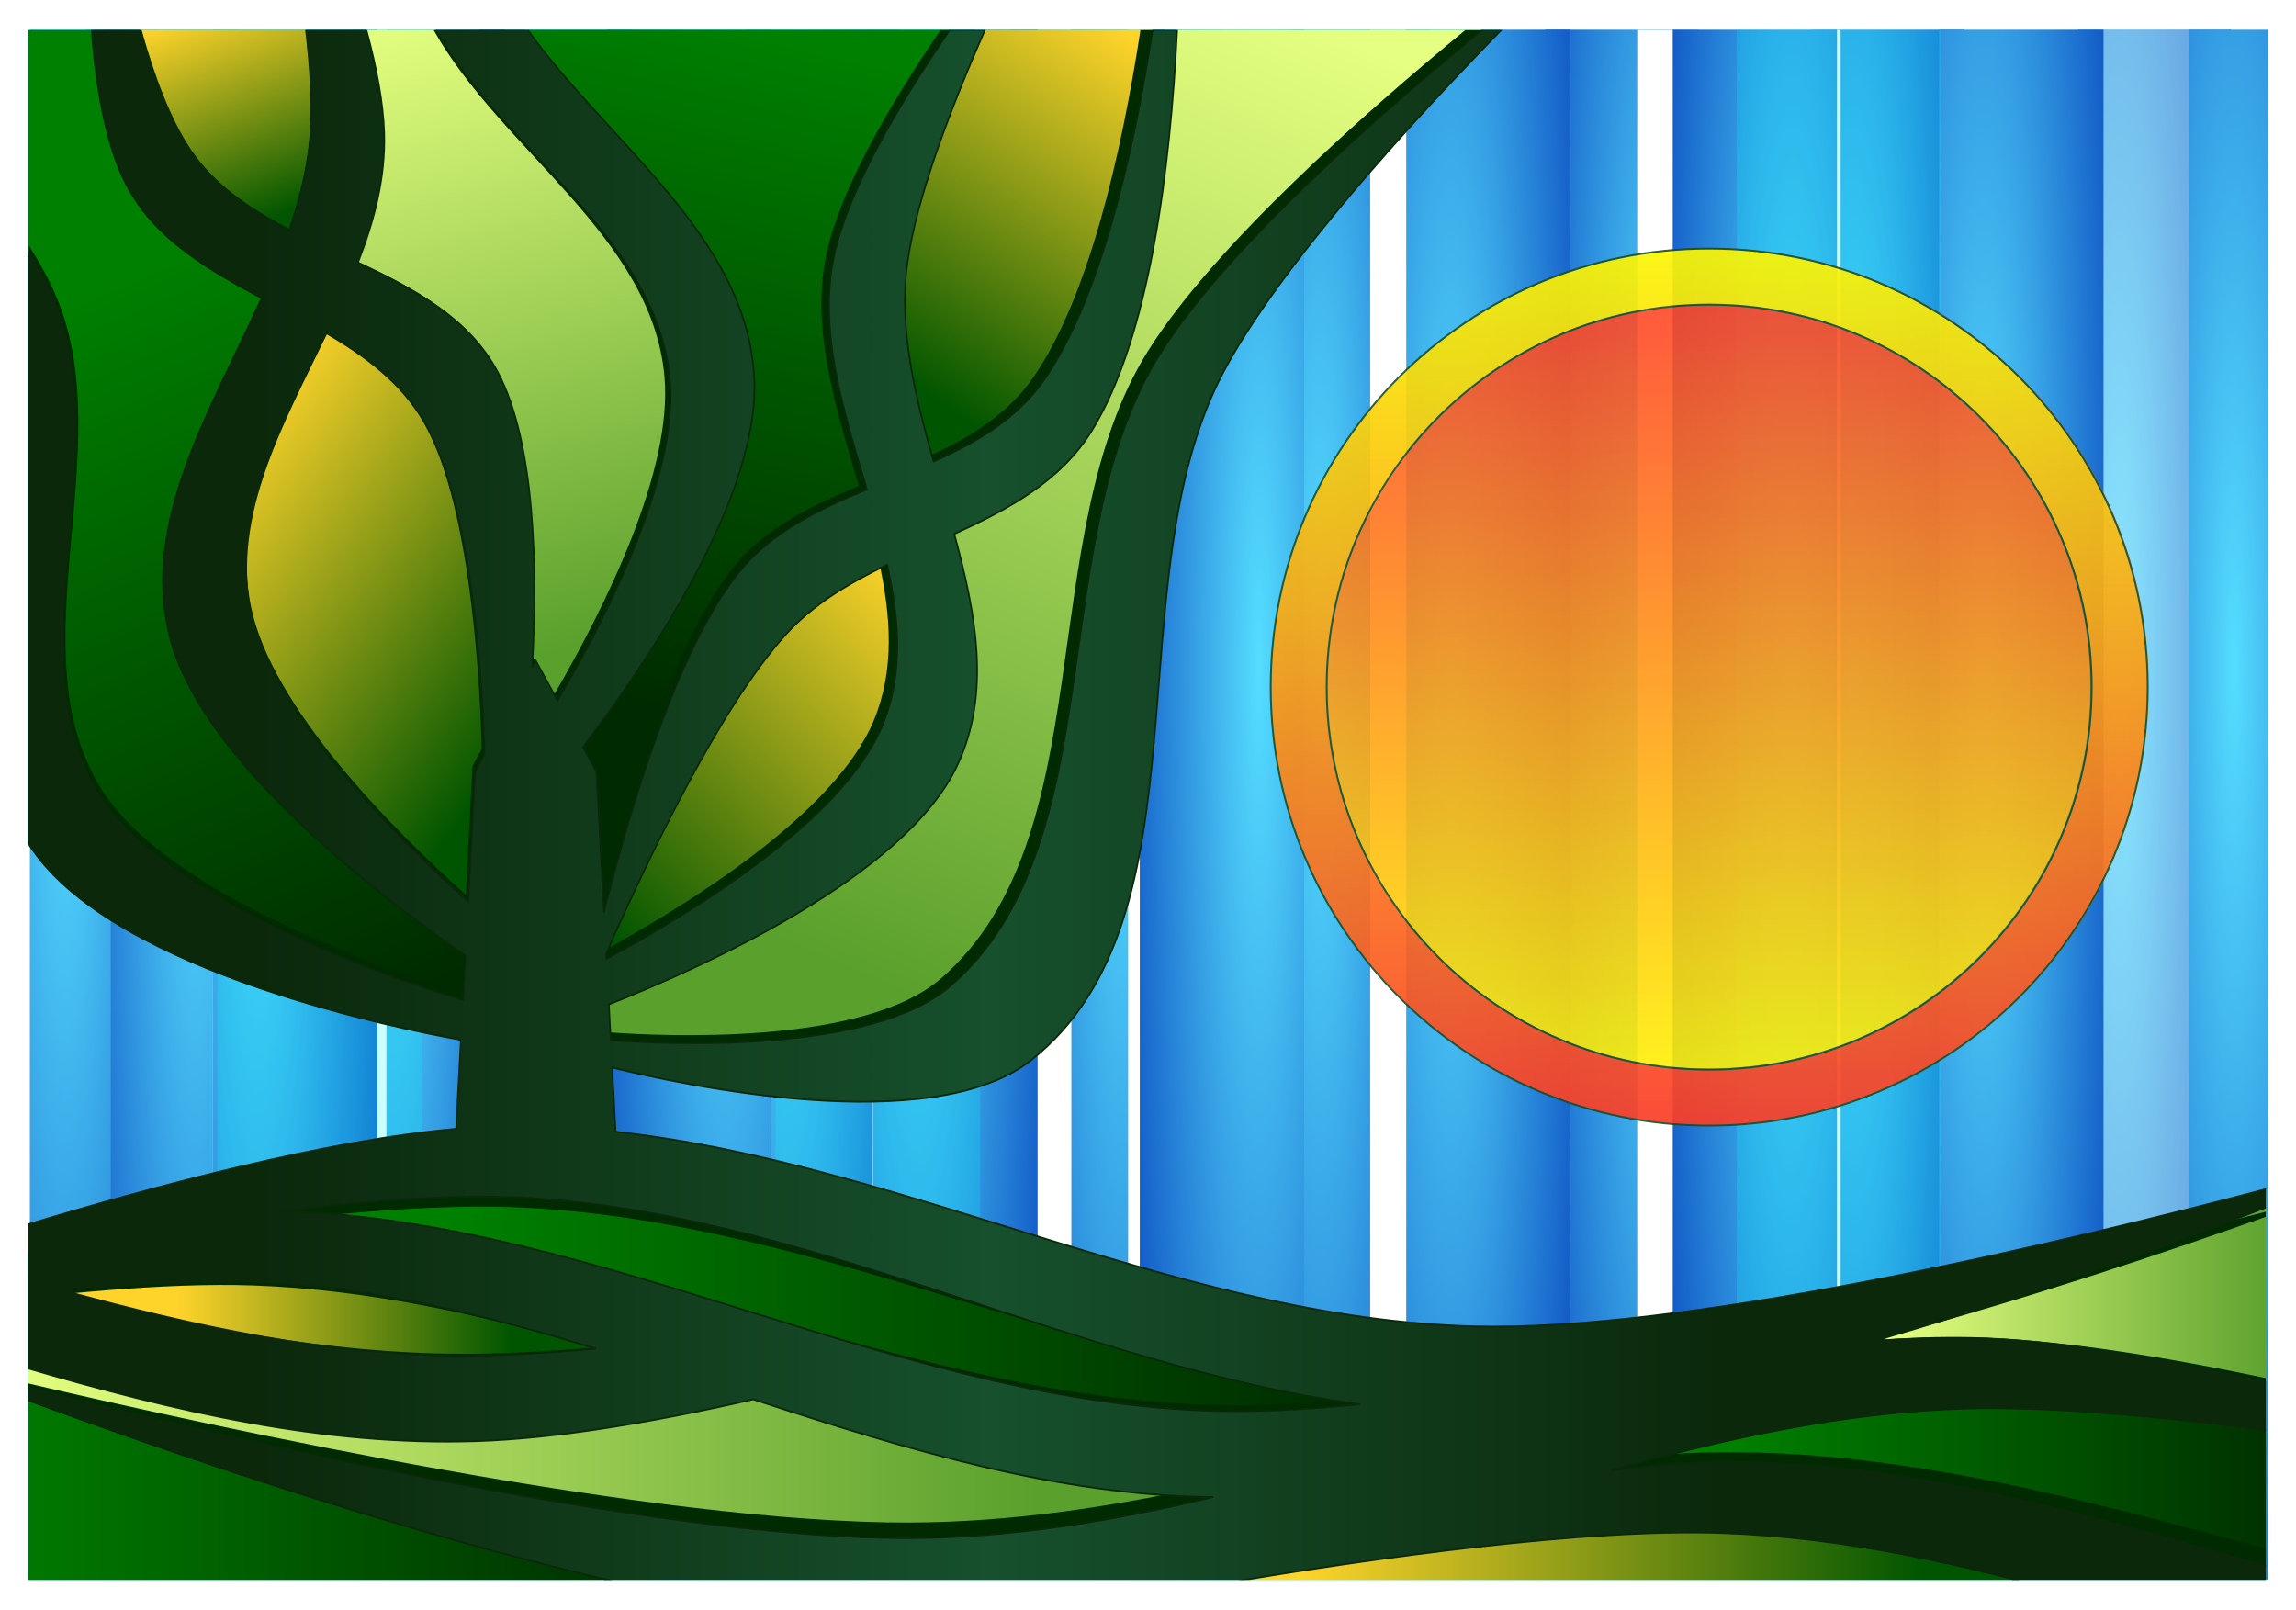
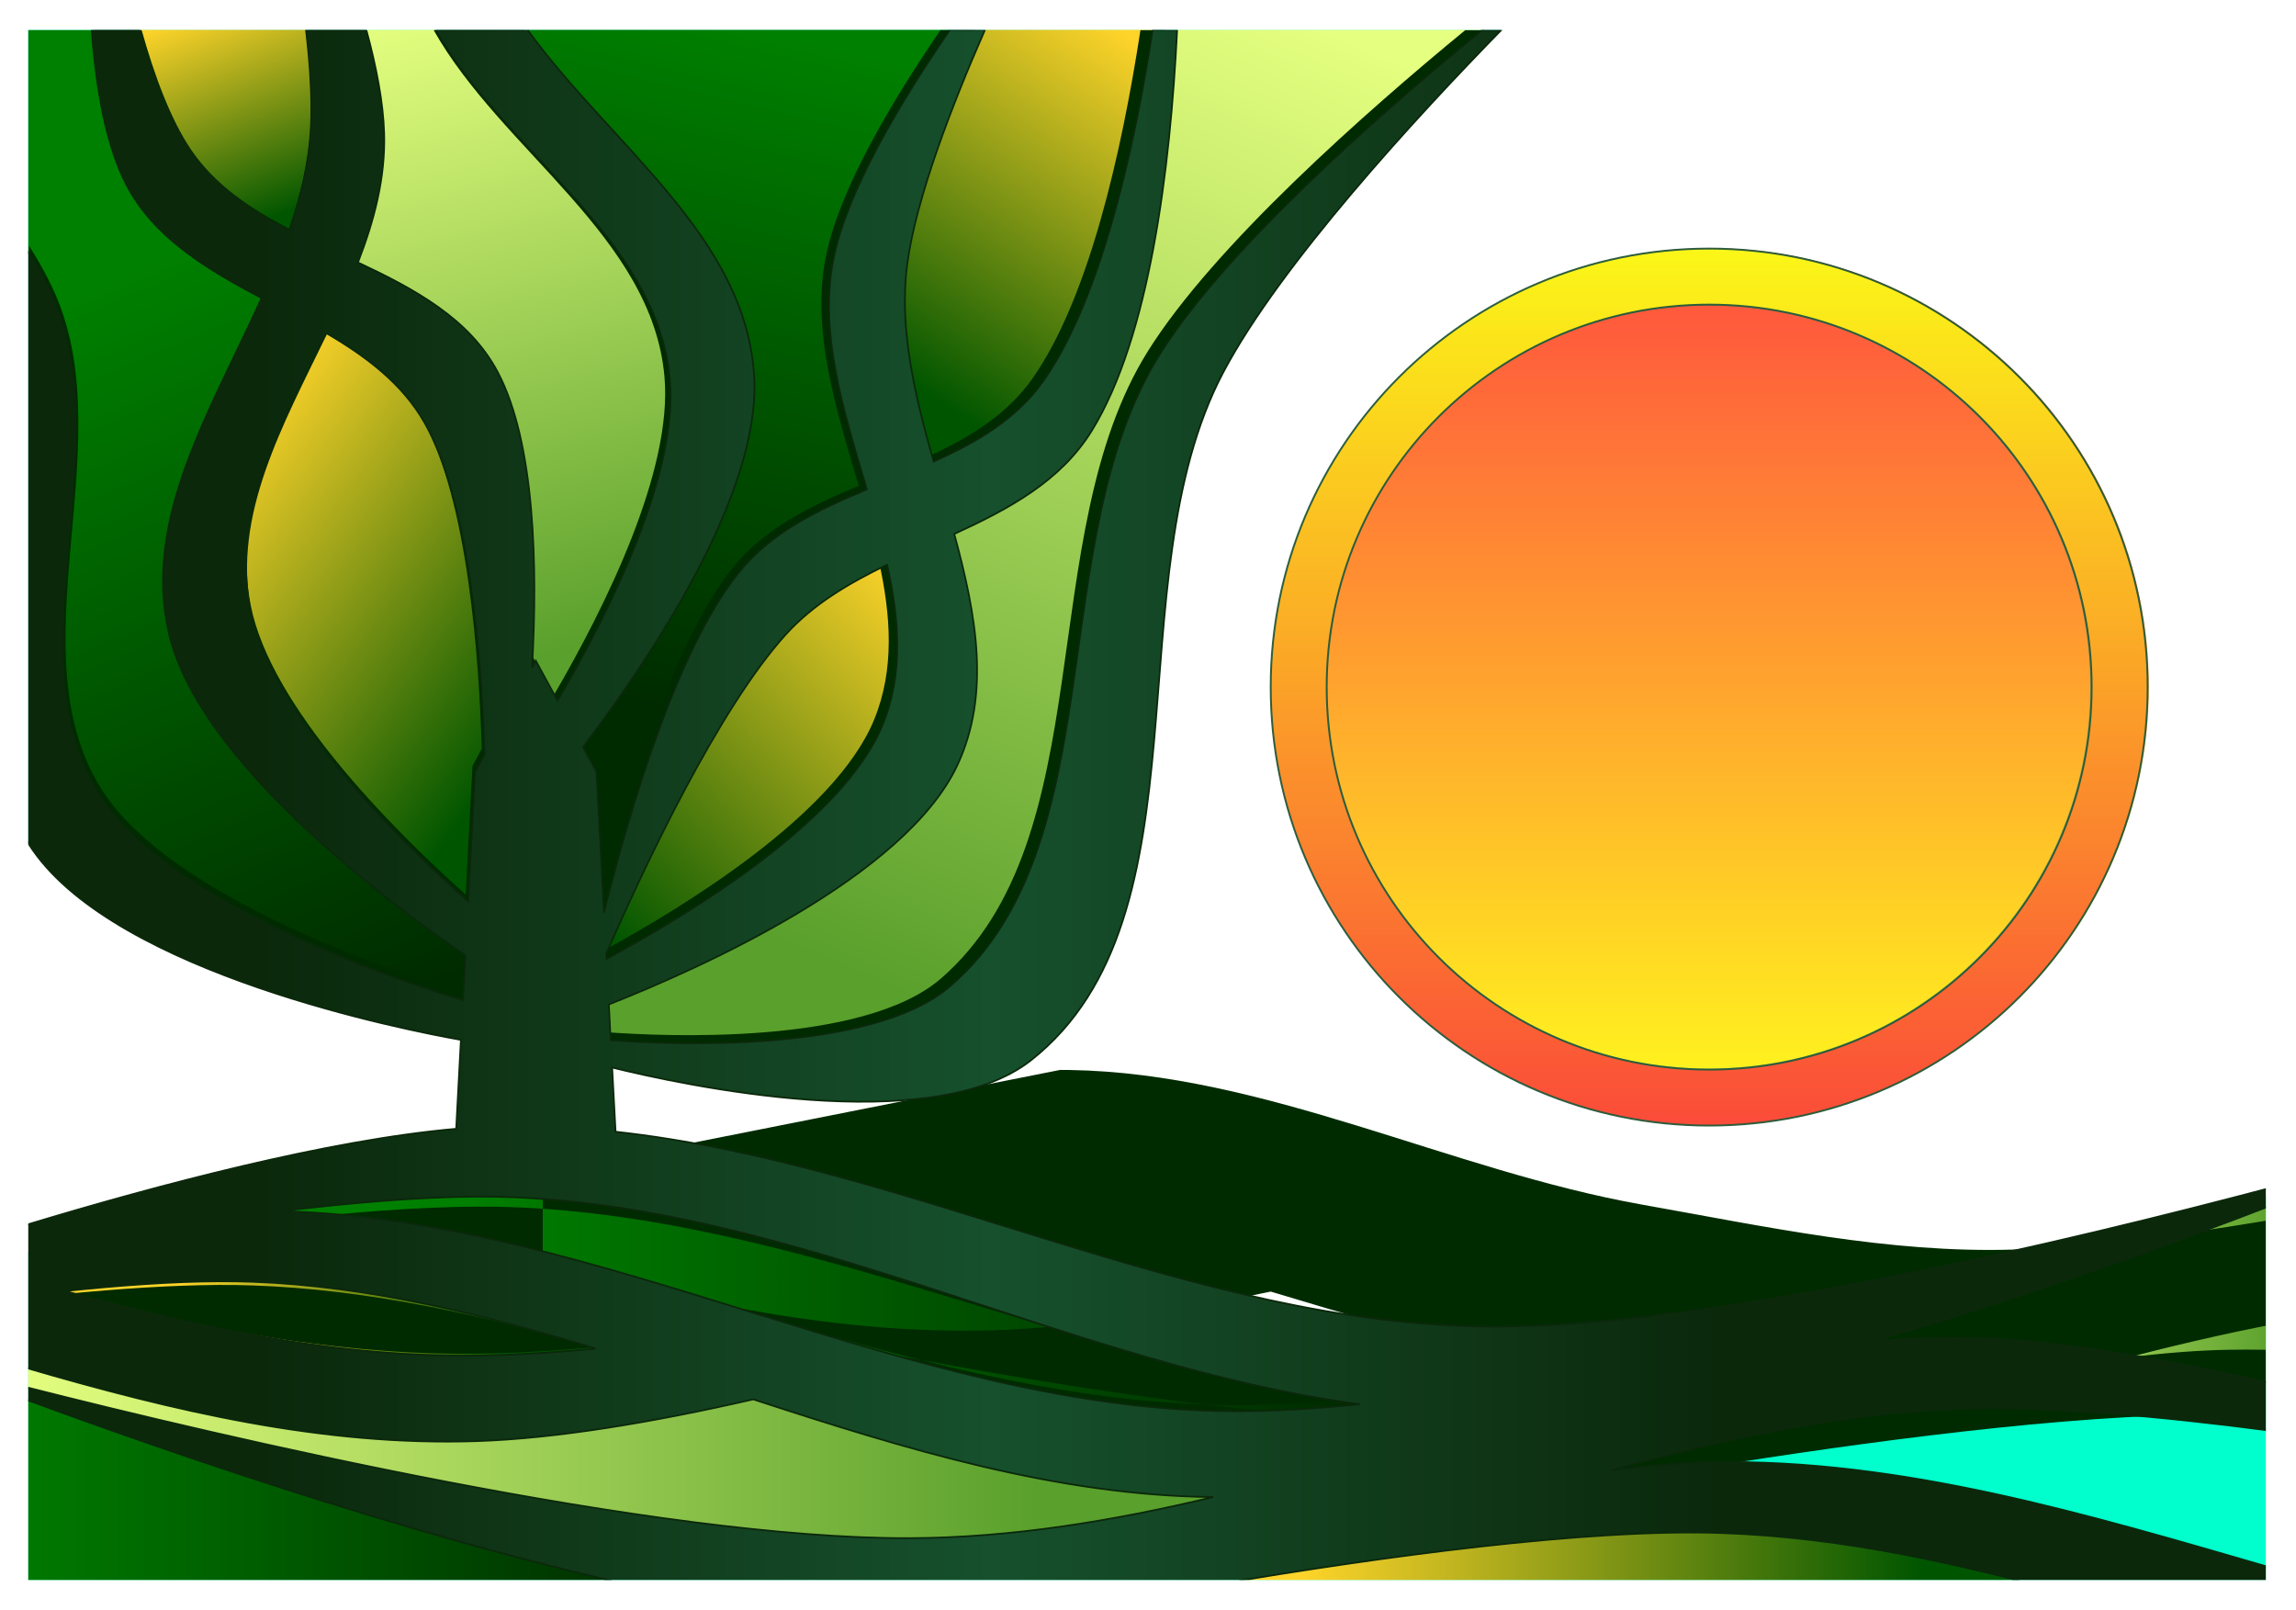
<svg xmlns="http://www.w3.org/2000/svg" xmlns:xlink="http://www.w3.org/1999/xlink" version="1.1" viewBox="0 0 770 540">
  <defs>
    <linearGradient id="g">
      <stop stop-color="#ff0" offset="0" />
      <stop stop-color="#ff2a2a" offset="1" />
    </linearGradient>
    <linearGradient id="a">
      <stop stop-color="#5df" offset="0" />
      <stop stop-color="#0038b7" offset="1" />
    </linearGradient>
    <linearGradient id="c">
      <stop stop-color="#050" offset="0" />
      <stop stop-color="#ffd42a" offset="1" />
    </linearGradient>
    <linearGradient id="e">
      <stop stop-color="#5aa02c" offset="0" />
      <stop stop-color="#e5ff80" offset="1" />
    </linearGradient>
    <linearGradient id="d">
      <stop stop-color="#008000" offset="0" />
      <stop stop-color="#002b00" offset="1" />
    </linearGradient>
    <filter id="as" color-interpolation-filters="sRGB">
      <feGaussianBlur stdDeviation="11.251" />
    </filter>
    <filter id="aq" x="-.021" y="-.123" width="1.042" height="1.245" color-interpolation-filters="sRGB">
      <feGaussianBlur stdDeviation="11.868" />
    </filter>
    <filter id="at" color-interpolation-filters="sRGB">
      <feGaussianBlur stdDeviation="11.628" />
    </filter>
    <filter id="ar" x="-.488" y="-.05" width="1.975" height="1.1" color-interpolation-filters="sRGB">
      <feGaussianBlur stdDeviation="18.72" />
    </filter>
    <filter id="b" x="-.452" y="-.046" width="1.904" height="1.093" color-interpolation-filters="sRGB">
      <feGaussianBlur stdDeviation="17.363" />
    </filter>
    <clipPath id="av">
      <rect x="-1884.8" y="-288.34" width="1344.8" height="890" fill="#c83737" opacity=".63" />
    </clipPath>
    <clipPath id="au">
-       <rect x="46.785" y="157.36" width="1255.1" height="890" fill="#c83737" opacity=".63" />
-     </clipPath>
+       </clipPath>
    <linearGradient id="ap" x1="67.877" x2="236.95" y1="288.12" y2="703.01" gradientUnits="userSpaceOnUse" xlink:href="#d" />
    <linearGradient id="ao" x1="135.19" x2="91.136" y1="265.55" y2="145.56" gradientUnits="userSpaceOnUse" xlink:href="#c" />
    <linearGradient id="an" x1="322.01" x2="230.88" y1="508.58" y2="141" gradientUnits="userSpaceOnUse" xlink:href="#e" />
    <linearGradient id="am" x1="466.31" x2="378.22" y1="157.71" y2="540.48" gradientUnits="userSpaceOnUse" xlink:href="#d" />
    <linearGradient id="al" x1="536.18" x2="665.29" y1="358.21" y2="156.19" gradientUnits="userSpaceOnUse" xlink:href="#c" />
    <linearGradient id="ak" x1="545.3" x2="774.66" y1="713.64" y2="150.11" gradientUnits="userSpaceOnUse" xlink:href="#e" />
    <linearGradient id="aj" x1="291.64" x2="94.174" y1="569.34" y2="415.93" gradientUnits="userSpaceOnUse" xlink:href="#c" />
    <linearGradient id="ai" x1="344.8" x2="537.7" y1="666.55" y2="470.61" gradientUnits="userSpaceOnUse" xlink:href="#c" />
    <linearGradient id="ah" x1="1140.8" x2="765.9" y1="1029.6" y2="1029.6" gradientTransform="translate(-1886.6 -440.81)" gradientUnits="userSpaceOnUse" xlink:href="#c" />
    <linearGradient id="ag" x1="-37.984" x2="391.89" y1="1023.5" y2="1023.5" gradientTransform="translate(-1886.6 -440.81)" gradientUnits="userSpaceOnUse" xlink:href="#d" />
    <linearGradient id="af" x1="609.1" x2="-10.61" y1="1018.1" y2="1018.1" gradientTransform="translate(-1886.6 -440.81)" gradientUnits="userSpaceOnUse" xlink:href="#e" />
    <linearGradient id="ae" x1="292.06" x2="90.885" y1="885.28" y2="885.28" gradientTransform="translate(-1886.6 -440.81)" gradientUnits="userSpaceOnUse" xlink:href="#c" />
    <linearGradient id="ad" x1="259.6" x2="795.92" y1="947.56" y2="947.56" gradientTransform="translate(-1886.6 -440.81)" gradientUnits="userSpaceOnUse" xlink:href="#d" />
    <linearGradient id="ac" x1="1023.3" x2="1377.7" y1="1002.2" y2="1002.2" gradientTransform="translate(-1886.6 -440.81)" gradientUnits="userSpaceOnUse" xlink:href="#d" />
    <linearGradient id="ab" x1="1355.4" x2="1123.9" y1="898.95" y2="898.95" gradientTransform="translate(-1886.6 -440.81)" gradientUnits="userSpaceOnUse" xlink:href="#e" />
    <linearGradient id="aa" x1="1019.2" x2="141.26" y1="755.7" y2="755.7" gradientTransform="translate(-1886.6 -288.45)" gradientUnits="userSpaceOnUse">
      <stop stop-color="#0b280b" offset="0" />
      <stop stop-color="#16502d" offset=".5" />
      <stop stop-color="#0b280b" offset="1" />
    </linearGradient>
    <linearGradient id="z" x1="952.86" x2="952.86" y1="111.67" y2="538.24" gradientTransform="matrix(1.294 0 0 1.294 -199.82 135.35)" gradientUnits="userSpaceOnUse" xlink:href="#g" />
    <radialGradient id="y" cx="976.09" cy="495.21" r="675" gradientTransform="matrix(.134 -.023 .001 1.441 9.07 -168.59)" gradientUnits="userSpaceOnUse" xlink:href="#a" />
    <radialGradient id="x" cx="976.09" cy="495.21" r="675" gradientTransform="matrix(.134 -.023 .001 1.441 -381.96 -168.59)" gradientUnits="userSpaceOnUse" xlink:href="#a" />
    <radialGradient id="w" cx="976.09" cy="495.21" r="675" gradientTransform="matrix(.134 -.023 .001 1.441 229.98 -168.59)" gradientUnits="userSpaceOnUse" xlink:href="#a" />
    <radialGradient id="v" cx="976.09" cy="495.21" r="675" gradientTransform="matrix(.134 -.023 .001 1.441 -602.86 -168.59)" gradientUnits="userSpaceOnUse" xlink:href="#a" />
    <radialGradient id="u" cx="976.09" cy="495.21" r="675" gradientTransform="matrix(.134 -.023 .001 1.441 528.86 -168.59)" gradientUnits="userSpaceOnUse" xlink:href="#a" />
    <radialGradient id="t" cx="976.09" cy="495.21" r="675" gradientTransform="matrix(.134 -.023 .001 1.441 -901.74 -168.59)" gradientUnits="userSpaceOnUse" xlink:href="#a" />
    <radialGradient id="s" cx="976.09" cy="495.21" r="675" gradientTransform="matrix(.134 -.023 .001 1.441 827.74 -168.59)" gradientUnits="userSpaceOnUse" xlink:href="#a" />
    <radialGradient id="r" cx="976.09" cy="495.21" r="675" gradientTransform="matrix(.134 -.023 .001 1.441 -1200.6 -168.59)" gradientUnits="userSpaceOnUse" xlink:href="#a" />
    <radialGradient id="q" cx="976.09" cy="495.21" r="675" gradientTransform="matrix(.134 -.023 .001 1.441 -1350.1 -168.59)" gradientUnits="userSpaceOnUse" xlink:href="#a" />
    <radialGradient id="p" cx="976.09" cy="495.21" r="675" gradientTransform="matrix(.144 -.023 .001 1.441 -74.134 -168.59)" gradientUnits="userSpaceOnUse" xlink:href="#a" />
    <radialGradient id="o" cx="976.09" cy="495.21" r="675" gradientTransform="matrix(.144 -.023 .001 1.441 -315.72 -168.59)" gradientUnits="userSpaceOnUse" xlink:href="#a" />
    <radialGradient id="n" cx="976.09" cy="495.21" r="675" gradientTransform="matrix(.144 -.023 .001 1.441 296.21 -168.59)" gradientUnits="userSpaceOnUse" xlink:href="#a" />
    <radialGradient id="m" cx="976.09" cy="495.21" r="675" gradientTransform="matrix(.144 -.023 .001 1.441 -686.07 -168.59)" gradientUnits="userSpaceOnUse" xlink:href="#a" />
    <radialGradient id="l" cx="976.09" cy="495.21" r="675" gradientTransform="matrix(.144 -.023 .001 1.441 595.1 -168.59)" gradientUnits="userSpaceOnUse" xlink:href="#a" />
    <radialGradient id="k" cx="976.09" cy="495.21" r="675" gradientTransform="matrix(.144 -.023 .001 1.441 -984.95 -168.59)" gradientUnits="userSpaceOnUse" xlink:href="#a" />
    <radialGradient id="j" cx="976.09" cy="495.21" r="675" gradientTransform="matrix(.144 -.023 .001 1.441 893.98 -168.59)" gradientUnits="userSpaceOnUse" xlink:href="#a" />
    <radialGradient id="i" cx="976.09" cy="495.21" r="675" gradientTransform="matrix(.144 -.023 .001 1.441 -1283.8 -168.59)" gradientUnits="userSpaceOnUse" xlink:href="#a" />
    <radialGradient id="h" cx="976.09" cy="495.21" r="675" gradientTransform="matrix(.144 -.023 .001 1.441 -1424.1 -168.59)" gradientUnits="userSpaceOnUse" xlink:href="#a" />
    <linearGradient id="f" x1="952.86" x2="952.86" y1="111.67" y2="538.24" gradientUnits="userSpaceOnUse" xlink:href="#g" />
  </defs>
  <g transform="translate(0 -512.36)">
    <g transform="translate(-19 376.07)">
      <g transform="matrix(.598 0 0 .584 1.043 54.347)" clip-path="url(#au)">
        <path d="m77.972 152.36h85.642v900h-85.642z" fill="url(#y)" />
        <path transform="scale(-1,1)" d="m-313.05 152.36h85.642v900h-85.642z" fill="url(#x)" />
        <path d="m298.88 152.36h85.642v900h-85.642z" fill="url(#w)" />
        <path transform="scale(-1,1)" d="m-533.96 152.36h85.642v900h-85.642z" fill="url(#v)" />
        <path d="m597.76 152.36h85.642v900h-85.642z" fill="url(#u)" />
        <path transform="scale(-1,1)" d="m-832.84 152.36h85.642v900h-85.642z" fill="url(#t)" />
-         <path d="m896.64 152.36h85.642v900h-85.642z" fill="url(#s)" />
        <path transform="scale(-1,1)" d="m-1131.7 152.36h85.642v900h-85.642z" fill="url(#r)" />
        <path transform="scale(-1,1)" d="m-1281.2 152.36h85.642v900h-85.642z" fill="url(#q)" />
        <path transform="matrix(.792 0 0 1 266.16 2.284)" d="m1188 150.08h92.145v900h-92.145z" fill="#fff" filter="url(#b)" opacity=".562" />
        <path transform="matrix(1.246 0 0 1 -1506.3 2.284)" d="m1188 150.08h92.145v900h-92.145z" fill="#fff" filter="url(#b)" />
        <path d="m0 152.36h92.145v900h-92.145z" fill="url(#p)" />
        <path transform="matrix(-1.056 0 0 1 -8.369 2.124e-6)" d="m-241.59 152.36h92.145v900h-92.145z" fill="#fff" filter="url(#ar)" />
        <path transform="scale(-1,1)" d="m-241.59 152.36h92.145v900h-92.145z" fill="url(#o)" />
        <path transform="translate(0 2.124e-6)" d="m370.35 152.36h92.145v900h-92.145z" fill="#fff" filter="url(#b)" />
        <path d="m370.35 152.36h92.145v900h-92.145z" fill="url(#n)" />
        <path transform="matrix(1.208 0 0 1 -915.55 2.284)" d="m1188 150.08h92.145v900h-92.145z" fill="#fff" filter="url(#b)" />
        <path transform="scale(-1,1)" d="m-611.93 152.36h92.145v900h-92.145z" fill="url(#m)" />
        <path d="m662.7 152.36h92.145v900h-92.145z" fill="#fff" filter="url(#b)" />
        <path d="m669.23 152.36h92.145v900h-92.145z" fill="url(#l)" />
        <path transform="matrix(1.057 0 0 1 -457.27 2.284)" d="m1188 150.08h92.145v900h-92.145z" fill="#fff" filter="url(#b)" />
        <path transform="scale(-1,1)" d="m-910.81 152.36h92.145v900h-92.145z" fill="url(#k)" />
        <path transform="matrix(.414 0 0 1 532.3 2.284)" d="m1188 150.08h92.145v900h-92.145z" fill="#fff" filter="url(#b)" />
        <path d="m948.2 152.36h92.145v900h-92.145z" fill="#fff" filter="url(#b)" />
        <path d="m968.11 152.36h92.145v900h-92.145z" fill="url(#j)" />
        <path transform="scale(-1,1)" d="m-1209.7 152.36h92.145v900h-92.145z" fill="url(#i)" />
        <path transform="scale(-1,1)" d="m-1350 152.36h92.145v900h-92.145z" fill="url(#h)" />
        <path transform="matrix(1.246 0 0 1 -1328.2 2.284)" d="m1188 150.08h92.145v900h-92.145z" fill="#0ff" filter="url(#b)" opacity=".452" />
        <path transform="matrix(1.246 0 0 1 -1015.3 2.284)" d="m1188 150.08h92.145v900h-92.145z" fill="#0ff" filter="url(#b)" opacity=".452" />
        <path transform="matrix(1.246 0 0 1 -476.26 2.284)" d="m1188 150.08h92.145v900h-92.145z" fill="#0ff" filter="url(#b)" opacity=".452" />
      </g>
      <g transform="matrix(.558 0 0 .584 1080.2 314.76)" clip-path="url(#av)">
        <path d="m-1886.6-288.45v433.68c-0.487 1.237-0.468 2.841 0 4.719v25.906c1.406 2.219 2.865 4.432 4.438 6.594 51.788 71.185 257.38 109.06 257.38 109.06l90.906 15.906s191.74 41.079 251.81-4.219c109.51-82.574 49.141-274.88 115.44-394.94 34.129-61.806 116.04-146.66 167.22-196.72h-887.18zm190.72 564.72c8.209 2.309 16.545 4.325 24.969 6-7.769-1.763-16.166-3.745-24.969-6z" fill="#0ff" />
        <g transform="translate(-1886.6 -440.81)">
          <path d="m0 152.36v124.84c7.01 10.521 12.891 20.804 17.156 30.562 38.258 87.523-25.565 204.55 27.031 284.03 42.221 63.804 184.81 107.91 218.88 117.69l1.43-25.65c-50.48-33.1-159.62-111.76-177.91-183.97-16.652-65.76 24.7-128.63 55.47-193.47-32.91-16.71-64.549-34.48-81.31-65.15-12.169-22.27-18.196-55.13-20.844-88.88h-39.906z" fill="url(#ap)" />
          <path d="m68.688 152.36c7.912 26.816 17.813 51.957 30.031 69.156 14.601 20.554 36.243 34.267 59.906 45.938 7.004-19.339 11.927-38.936 13-58.906 0.87-16.195-0.4-35.611-2.938-56.188h-100z" fill="url(#ao)" />
          <path d="m204.97 152.36c6.085 21.401 10.173 41.865 10.719 59.375 0.793 25.437-5.934 50.11-15.844 74.406 34.31 15.296 67.03 31.845 84.188 62.938 22.351 40.504 23.964 111.62 20.562 169.44l2.219-3.875 13.094 22.906c31.374-51.094 72.587-129.93 67.5-184.41-7.59-81.27-98.95-130.44-140.79-200.78h-41.656z" fill="url(#an)" />
          <path d="m301.88 152.36c50.468 66.689 132.3 119.45 136.25 200.34 3.249 66.595-61.641 159.49-102.97 211.53l8.125 14.219 4.5 80.781c15.632-59.727 43.906-150.55 80.562-194.72 19.418-23.398 47.894-36.483 77.469-48.25-14.09-45.424-29.595-91.412-19.562-134.84 8.876-38.424 40.229-88.49 69.469-129.06h-253.84z" fill="url(#am)" />
          <path d="m576.78 152.36c-19.812 43.163-41.483 96.78-46.719 134.59-5.099 36.828 4.536 75.158 15.844 113.31 26.048-11.157 50.065-24.523 66.219-46.625 33.736-46.159 53.78-129.17 65.438-201.28h-100.78z" fill="url(#al)" />
          <path d="m692.28 152.36c-4.13 80.34-16.74 176.51-51.28 230.16-18.675 29.001-49.8 44.936-82.688 59.344 13.282 46.447 21.945 91.724 1.875 132.75-31.39 64.163-154.45 116.64-209.47 137.41l1.125 20.531c33.218 2.362 156.47 8.18 204.09-31.062 98.87-81.47 55.64-256.03 126.07-363.03 40.22-61.12 133.39-139.03 193.69-186.1h-183.41z" fill="url(#ak)" />
          <path d="m181.03 326.55c-26.644 52.621-57.118 104.32-45.844 158.91 12.141 58.786 86.176 129.31 131.03 167.47l4.156-74.469 5.656-9.906c-1.67-52.97-8.62-144.66-36.03-190.6-13.47-22.59-35.06-38.05-58.97-51.41z" fill="url(#aj)" />
          <path d="m518 459.49c-22.729 10.505-44.228 22.51-60.812 39.969-40.67 42.814-85.445 134.04-108.09 183.53l0.156 2.906c49.841-25.73 142.18-79.321 165.88-134.06 12.648-29.221 10.322-60.383 2.875-92.344z" fill="url(#ai)" />
          <path d="m0 586.05c-0.487 1.237-0.468 2.841 0 4.719v-4.719z" fill="#217844" />
          <path d="m190.72 717.08c8.209 2.309 16.545 4.325 24.969 6-7.769-1.763-16.166-3.745-24.969-6z" fill="#217844" />
        </g>
        <path d="m-1611.3 360.18c-96.167 0.125-275.28 53.75-275.28 53.75v197.62h1350v-231.62c-6.41 2.039-203.27 64.511-306.56 76.969-115.34 13.911-233.12 11.177-348.53-2.156-140.98-16.286-273.23-92.071-415.12-94.5-1.484-0.025-2.974-0.065-4.5-0.062z" fill="#0fc" />
        <path d="m-890.76 574.46c-80.688 0.636-191.35 15.558-278.87 29.688-11.461 2.655-22.938 5.112-34.438 7.406h552.31c-70.712-19.062-141.99-34.363-214.97-36.812-7.646-0.257-15.684-0.347-24.031-0.281z" fill="url(#ah)" />
        <path d="m-1886.6 497.93v113.62h398.38c-142.27-26.873-309.76-82.384-398.38-113.62z" fill="url(#ag)" />
        <path d="m-1886.6 479.74v11.125c118.65 28.776 379.19 87.391 531.59 86.812 61.686-0.234 122.25-9.928 182.34-23.594-94.044-0.869-185.23-27.661-276.41-56.125-60.497 13.251-118.45 22.5-166.47 24-92.315 2.885-181.91-17.335-271.06-42.219z" fill="url(#af)" />
        <path d="m-1770.4 430.18c-27.715 0.143-59.346 2.265-92.344 5.594 78.191 20.356 156.86 36.788 237.44 37.094 24.685 0.094 52.227-1.396 81.531-4.031-67.797-19.789-136.12-35.858-206.12-38.375-6.54-0.235-13.406-0.318-20.5-0.281z" fill="url(#ae)" />
        <path d="m-1615.4 381.55c-34.674 0.178-75.455 3.479-117.41 8.344 194.1 4.877 377.27 114.08 572.31 114.88 23.009 0.094 48.657-1.373 75.969-4-171.6-21.917-335.78-112.66-510.41-118.94-6.54-0.235-13.375-0.318-20.469-0.281z" fill="url(#ad)" />
-         <path d="m-703.73 503.05c-6.901-0.013-13.567 0.098-19.969 0.312-71.099 2.386-140.58 16.969-209.5 35.344 21.491-2.643 41.74-4.3 59.969-4.625 114.69-2.046 225.57 29.914 336.66 60.656v-78.719c-59.174-7.415-118.85-12.875-167.16-12.969z" fill="url(#ac)" />
        <path d="m-536.57 386.58c-60.057 22.13-144.61 51.522-230.72 75.594-2.031 0.698-4.133 1.424-6.187 2.125 18.667-1.345 37.425-1.93 56.281-1.594 50.226 0.896 115.69 11.843 180.62 26v-102.12z" fill="url(#ab)" />
        <path transform="matrix(.986 0 0 .992 -1884.4 -288.45)" d="m39.906 0c2.648 33.75 8.675 66.603 20.844 88.875 16.761 30.676 48.404 48.442 81.312 65.156-30.78 64.84-72.132 127.7-55.476 193.47 18.286 72.2 127.43 150.87 177.91 183.97l-1.44 25.65c-34.06-9.78-176.65-53.88-218.87-117.68-52.599-79.48 11.224-196.51-27.034-284.03-4.265-9.76-10.146-20.04-17.156-30.57v339.47c1.406 2.219 2.865 4.432 4.438 6.594 51.788 71.185 272.08 107.44 272.08 107.44l62.577 7.783s205.36 50.827 265.43 5.53c109.51-82.57 49.14-274.87 115.44-394.93 34.13-61.81 116.04-146.66 167.22-196.72h-11.5c-60.3 47.066-153.47 124.98-193.69 186.09-70.43 107.01-27.2 281.57-126.06 363.03-47.63 39.25-170.88 33.43-204.1 31.07l-1.125-20.531c55.01-20.77 178.08-73.25 209.47-137.41 20.07-41.03 11.4-86.3-1.88-132.75 32.89-14.41 64.01-30.34 82.69-59.34 34.54-53.65 47.15-149.82 51.28-230.16h-14.72c-11.657 72.109-31.701 155.12-65.438 201.28-16.154 22.102-40.171 35.468-66.219 46.625-11.3-38.15-20.94-76.48-15.84-113.31 5.24-37.81 26.91-91.427 46.72-134.59h-21.062c-29.24 40.572-60.59 90.639-69.47 129.06-10.033 43.431 5.472 89.42 19.562 134.84-29.574 11.767-58.051 24.852-77.469 48.25-36.656 44.17-64.931 134.99-80.562 194.72l-4.5-80.781-8.125-14.219c41.32-52.03 106.21-144.93 102.96-211.53-3.94-80.89-85.78-133.65-136.24-200.34h-55.25c41.831 70.342 133.19 119.51 140.78 200.78 5.087 54.474-36.126 133.31-67.5 184.41l-13.094-22.906-2.219 3.875c3.401-57.815 1.789-128.93-20.562-169.44-17.158-31.092-49.878-47.641-84.188-62.938 9.9-24.29 16.63-48.968 15.84-74.405-0.55-17.51-4.64-37.974-10.72-59.375h-36.28c2.537 20.577 3.808 39.993 2.938 56.188-1.073 19.97-5.996 39.567-13 58.906-23.67-11.67-45.31-25.379-59.911-45.934-12.218-17.199-22.12-42.34-30.031-69.156zm141.12 174.19c23.913 13.363 45.495 28.821 58.969 51.406 27.407 45.94 34.362 137.63 36.031 190.59l-5.656 9.906-4.156 74.469c-44.86-38.15-118.89-108.68-131.03-167.47-11.28-54.58 19.2-106.28 45.84-158.9zm336.97 132.93c7.447 31.96 9.773 63.123-2.875 92.344-23.693 54.741-116.03 108.33-165.88 134.06l-0.15-2.9c22.65-49.48 67.43-140.71 108.1-183.53 16.58-17.46 38.08-29.46 60.81-39.97z" fill="#002b00" filter="url(#as)" />
-         <path d="m-1575.6 367.71c-93.082 0.346-248.99 41.486-310.94 58.906v51.5c89.156 23.016 178.75 41.731 271.06 39.062 48.017-1.388 105.97-9.931 166.47-22.188 91.173 26.328 182.36 51.102 276.41 51.906-60.096 12.64-120.66 21.596-182.34 21.812-152.4 0.535-412.94-53.664-531.59-80.281v6.531c88.611 28.896 256.11 80.237 398.38 105.09h284.12c11.5-2.122 22.976-4.388 34.438-6.844 96.58-14.421 221.34-29.751 302.91-27.219 72.98 2.266 144.26 16.431 214.97 34.062h115.19v-15.562c-111.09-28.435-221.96-57.986-336.66-56.094-18.229 0.301-38.478 1.837-59.969 4.281 68.915-16.996 138.4-30.48 209.5-32.688 51.215-1.59 119.5 3.849 187.12 11.688v-25.25c-64.937-13.094-130.4-23.234-180.62-24.062-18.856-0.311-37.614 0.224-56.281 1.469 2.054-0.649 4.156-1.292 6.187-1.938 86.105-22.265 170.66-49.469 230.72-69.938v-2.562c-45.564 11.21-318.82 77.097-466.09 81.469-74.806 2.221-149.25-13.27-223.03-25.781-116-19.67-226.76-75.62-344.41-77.344-1.821-0.027-3.657-0.038-5.531-0.031zm-39.781 19.594c7.094-0.034 13.929 0.033 20.469 0.25 174.62 5.807 338.8 89.759 510.41 110.03-27.312 2.43-52.959 3.774-75.969 3.688-195.04-0.734-378.21-101.74-572.31-106.25 41.951-4.5 82.732-7.554 117.41-7.719zm-154.94 44.969c7.094-0.034 13.96 0.064 20.5 0.281 70.004 2.328 138.33 17.196 206.12 35.5-29.304 2.437-56.847 3.805-81.531 3.719-80.574-0.283-159.25-15.484-237.44-34.312 32.998-3.079 64.629-5.056 92.344-5.188z" fill="#002b00" filter="url(#aq)" />
+         <path d="m-1575.6 367.71v51.5c89.156 23.016 178.75 41.731 271.06 39.062 48.017-1.388 105.97-9.931 166.47-22.188 91.173 26.328 182.36 51.102 276.41 51.906-60.096 12.64-120.66 21.596-182.34 21.812-152.4 0.535-412.94-53.664-531.59-80.281v6.531c88.611 28.896 256.11 80.237 398.38 105.09h284.12c11.5-2.122 22.976-4.388 34.438-6.844 96.58-14.421 221.34-29.751 302.91-27.219 72.98 2.266 144.26 16.431 214.97 34.062h115.19v-15.562c-111.09-28.435-221.96-57.986-336.66-56.094-18.229 0.301-38.478 1.837-59.969 4.281 68.915-16.996 138.4-30.48 209.5-32.688 51.215-1.59 119.5 3.849 187.12 11.688v-25.25c-64.937-13.094-130.4-23.234-180.62-24.062-18.856-0.311-37.614 0.224-56.281 1.469 2.054-0.649 4.156-1.292 6.187-1.938 86.105-22.265 170.66-49.469 230.72-69.938v-2.562c-45.564 11.21-318.82 77.097-466.09 81.469-74.806 2.221-149.25-13.27-223.03-25.781-116-19.67-226.76-75.62-344.41-77.344-1.821-0.027-3.657-0.038-5.531-0.031zm-39.781 19.594c7.094-0.034 13.929 0.033 20.469 0.25 174.62 5.807 338.8 89.759 510.41 110.03-27.312 2.43-52.959 3.774-75.969 3.688-195.04-0.734-378.21-101.74-572.31-106.25 41.951-4.5 82.732-7.554 117.41-7.719zm-154.94 44.969c7.094-0.034 13.96 0.064 20.5 0.281 70.004 2.328 138.33 17.196 206.12 35.5-29.304 2.437-56.847 3.805-81.531 3.719-80.574-0.283-159.25-15.484-237.44-34.312 32.998-3.079 64.629-5.056 92.344-5.188z" fill="#002b00" filter="url(#aq)" />
        <path d="m-1846.7-288.45c2.648 33.75 8.675 66.603 20.844 88.875 16.761 30.676 48.404 48.442 81.312 65.156-30.768 64.835-72.125 127.7-55.469 193.47 18.286 72.204 127.43 150.87 177.91 183.97l-1.438 25.656c-34.064-9.781-176.65-53.884-218.88-117.69-52.596-79.482 11.226-196.51-27.031-284.03-4.265-9.758-10.146-20.041-17.156-30.562v339.47c1.406 2.219 2.865 4.432 4.438 6.594 51.788 71.185 224.38 103.46 257.38 109.06l-2.844 51.094c-76.86 6.381-179.44 32.321-258.97 55.344v81.781c89.156 24.884 178.75 45.103 271.06 42.219 48.017-1.5 105.97-10.749 166.47-24 91.173 28.464 182.36 55.256 276.41 56.125-60.096 13.665-120.66 23.359-182.34 23.594-152.4 0.579-412.94-58.036-531.59-86.812v7.062c88.611 31.241 256.11 86.752 398.38 113.62h284.12c11.5-2.295 22.976-4.751 34.438-7.406 96.58-15.591 221.34-32.144 302.91-29.406 72.98 2.45 144.26 17.751 214.97 36.812h115.19v-16.812c-111.09-30.743-221.96-62.702-336.66-60.656-18.229 0.325-38.478 1.982-59.969 4.625 68.915-18.375 138.4-32.957 209.5-35.344 51.215-1.719 119.5 4.181 187.12 12.656v-27.312c-64.937-14.157-130.4-25.104-180.62-26-18.856-0.336-37.615 0.248-56.281 1.594 2.054-0.701 4.157-1.427 6.187-2.125 86.105-24.072 170.66-53.464 230.72-75.594v-10.188c-119.72 30.306-337.53 80.316-469.03 79.781-179.54-0.731-348.99-93.35-526.19-111.88l-2.062-36.875c41.337 9.76 191.74 41.079 251.81-4.219 109.51-82.574 49.141-274.88 115.44-394.94 34.129-61.806 116.04-146.66 167.22-196.72h-11.5c-60.297 47.066-153.46 124.98-193.69 186.09-70.426 107-27.204 281.57-126.06 363.03-47.623 39.243-170.88 33.424-204.09 31.062l-1.125-20.531c55.015-20.771 178.08-73.243 209.47-137.41 20.07-41.026 11.407-86.303-1.875-132.75 32.887-14.407 64.012-30.343 82.688-59.344 34.544-53.645 47.15-149.82 51.281-230.16h-14.719c-11.657 72.109-31.701 155.12-65.438 201.28-16.154 22.102-40.171 35.468-66.219 46.625-11.308-38.154-20.943-76.484-15.844-113.31 5.236-37.813 26.907-91.43 46.719-134.59h-21.062c-29.24 40.572-60.593 90.639-69.469 129.06-10.033 43.431 5.472 89.42 19.562 134.84-29.574 11.767-58.051 24.852-77.469 48.25-36.656 44.17-64.931 134.99-80.562 194.72l-4.5-80.781-8.125-14.219c41.328-52.038 106.22-144.94 102.97-211.53-3.946-80.891-85.782-133.65-136.25-200.34h-55.25c41.831 70.342 133.19 119.51 140.78 200.78 5.087 54.474-36.126 133.31-67.5 184.41l-13.094-22.906-2.219 3.875c3.401-57.815 1.789-128.93-20.562-169.44-17.158-31.092-49.878-47.641-84.188-62.937 9.91-24.296 16.637-48.97 15.844-74.406-0.546-17.51-4.633-37.974-10.719-59.375h-36.281c2.537 20.577 3.808 39.993 2.938 56.188-1.073 19.97-5.996 39.567-13 58.906-23.663-11.671-45.305-25.383-59.906-45.938-12.218-17.2-22.12-42.34-30.031-69.156h-28.781zm141.12 174.19c23.913 13.363 45.495 28.821 58.969 51.406 27.407 45.94 34.362 137.63 36.031 190.59l-5.656 9.906-4.156 74.469c-44.856-38.155-118.89-108.68-131.03-167.47-11.274-54.589 19.2-106.29 45.844-158.91zm336.97 132.94c7.447 31.96 9.773 63.123-2.875 92.344-23.693 54.741-116.03 108.33-165.88 134.06l-0.156-2.906c22.649-49.486 67.424-140.72 108.09-183.53 16.584-17.459 38.084-29.464 60.812-39.969zm-246.8 362.87c7.094-0.036 13.929 0.046 20.469 0.281 174.62 6.278 338.8 97.02 510.41 118.94-27.312 2.627-52.959 4.094-75.969 4-195.04-0.794-378.21-110-572.31-114.88 41.951-4.865 82.732-8.165 117.41-8.344zm-154.94 48.625c7.094-0.036 13.96 0.046 20.5 0.281 70.004 2.517 138.33 18.586 206.12 38.375-29.304 2.635-56.847 4.125-81.531 4.031-80.574-0.306-159.25-16.737-237.44-37.094 32.998-3.328 64.629-5.451 92.344-5.594z" fill="url(#aa)" stroke="#0b280b" />
      </g>
      <g transform="matrix(.577 0 0 .577 -1.24 53.259)" opacity=".918">
        <path transform="matrix(1.294 0 0 -1.294 -199.82 951.17)" d="m1146.7 315.36c0 108.82-88.214 197.03-197.03 197.03s-197.03-88.214-197.03-197.03 88.214-197.03 197.03-197.03 197.03 88.214 197.03 197.03z" fill="url(#f)" opacity=".966" />
        <path transform="matrix(1.093 0 0 1.093 -90.874 180.85)" d="m1023.9 98.938c-128.44 0-232.56 104.12-232.56 232.56s104.12 232.56 232.56 232.56 232.56-104.12 232.56-232.56-104.12-232.56-232.56-232.56zm0 29.719c112.04 0 202.84 90.801 202.84 202.84s-90.801 202.88-202.84 202.88-202.88-90.832-202.88-202.88c0-112.04 90.832-202.84 202.88-202.84z" fill="#008080" filter="url(#at)" opacity=".615" />
        <path d="m1028.5 288.39c-140.75 0-254.85 114.1-254.85 254.85s114.1 254.85 254.85 254.85 254.85-114.1 254.85-254.85-114.1-254.85-254.85-254.85zm0 32.567c122.78 0 222.29 99.505 222.29 222.29s-99.504 222.32-222.29 222.32c-122.78 0-222.32-99.539-222.32-222.32s99.539-222.29 222.32-222.29z" fill="url(#z)" opacity=".966" stroke="#154c2a" stroke-width="1.096" />
        <path transform="matrix(.818 0 0 .818 251.5 285.23)" d="m1146.7 315.36c0 108.82-88.214 197.03-197.03 197.03s-197.03-88.214-197.03-197.03 88.214-197.03 197.03-197.03 197.03 88.214 197.03 197.03z" fill="url(#f)" opacity=".522" />
      </g>
    </g>
  </g>
</svg>